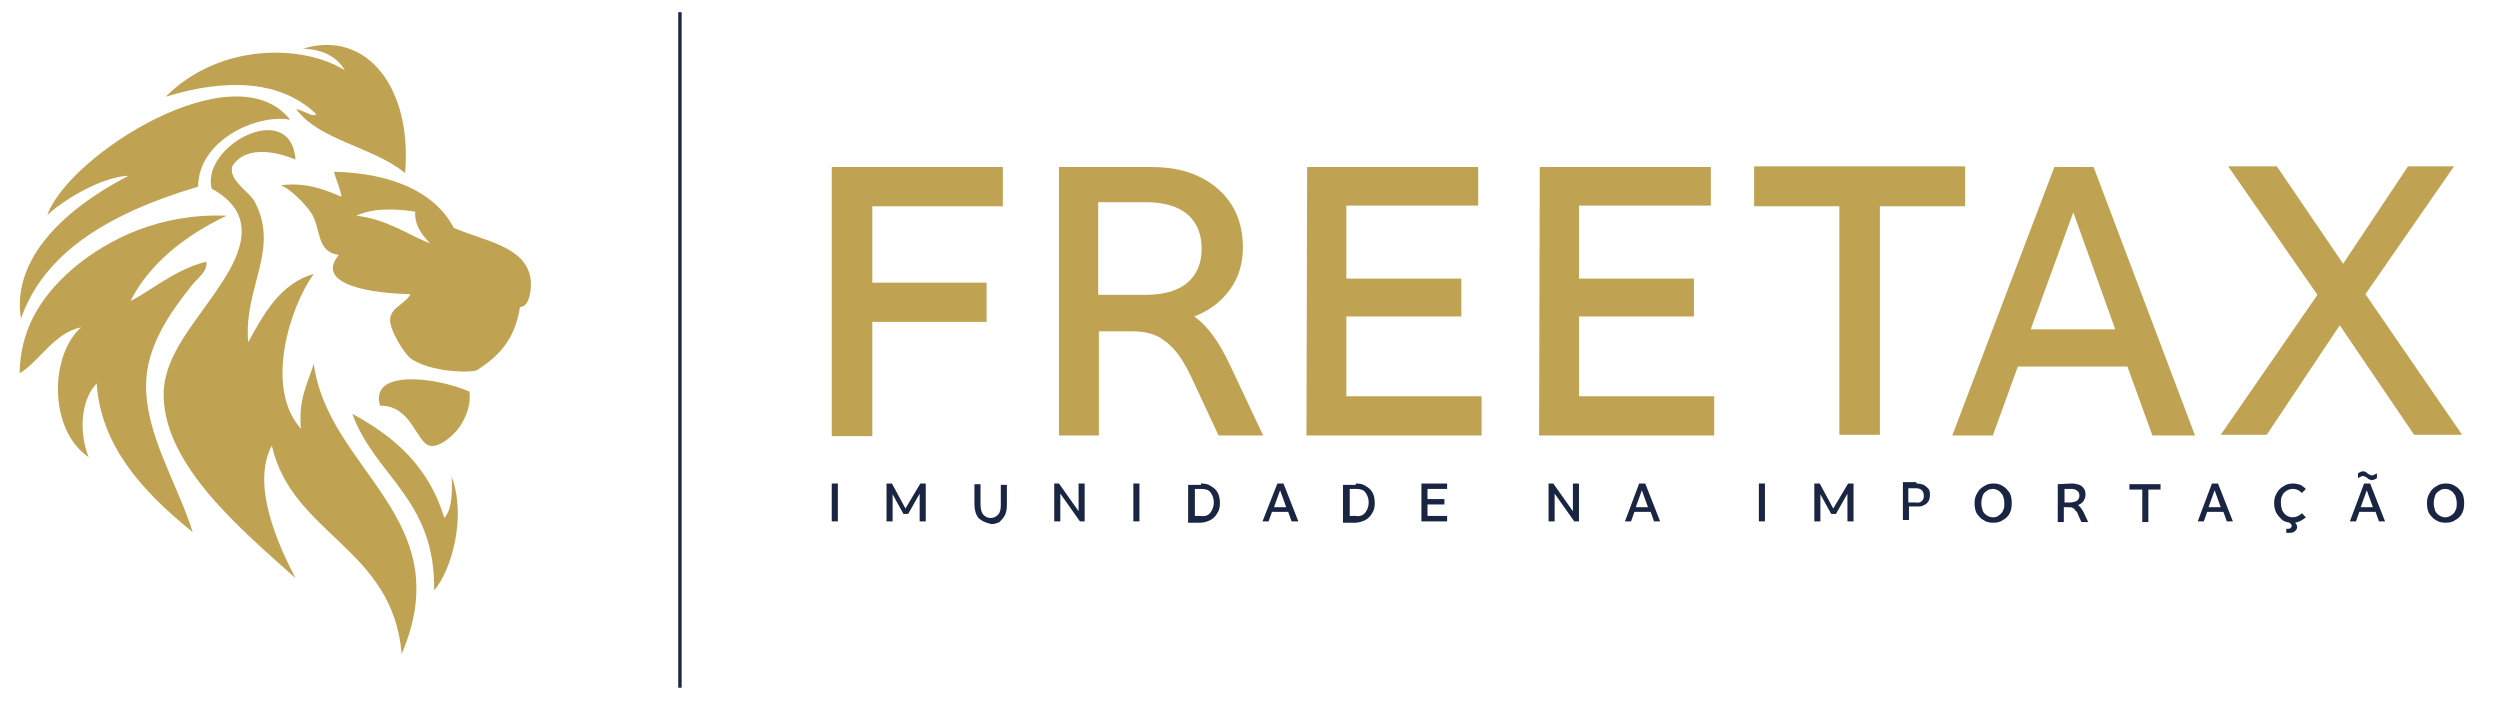
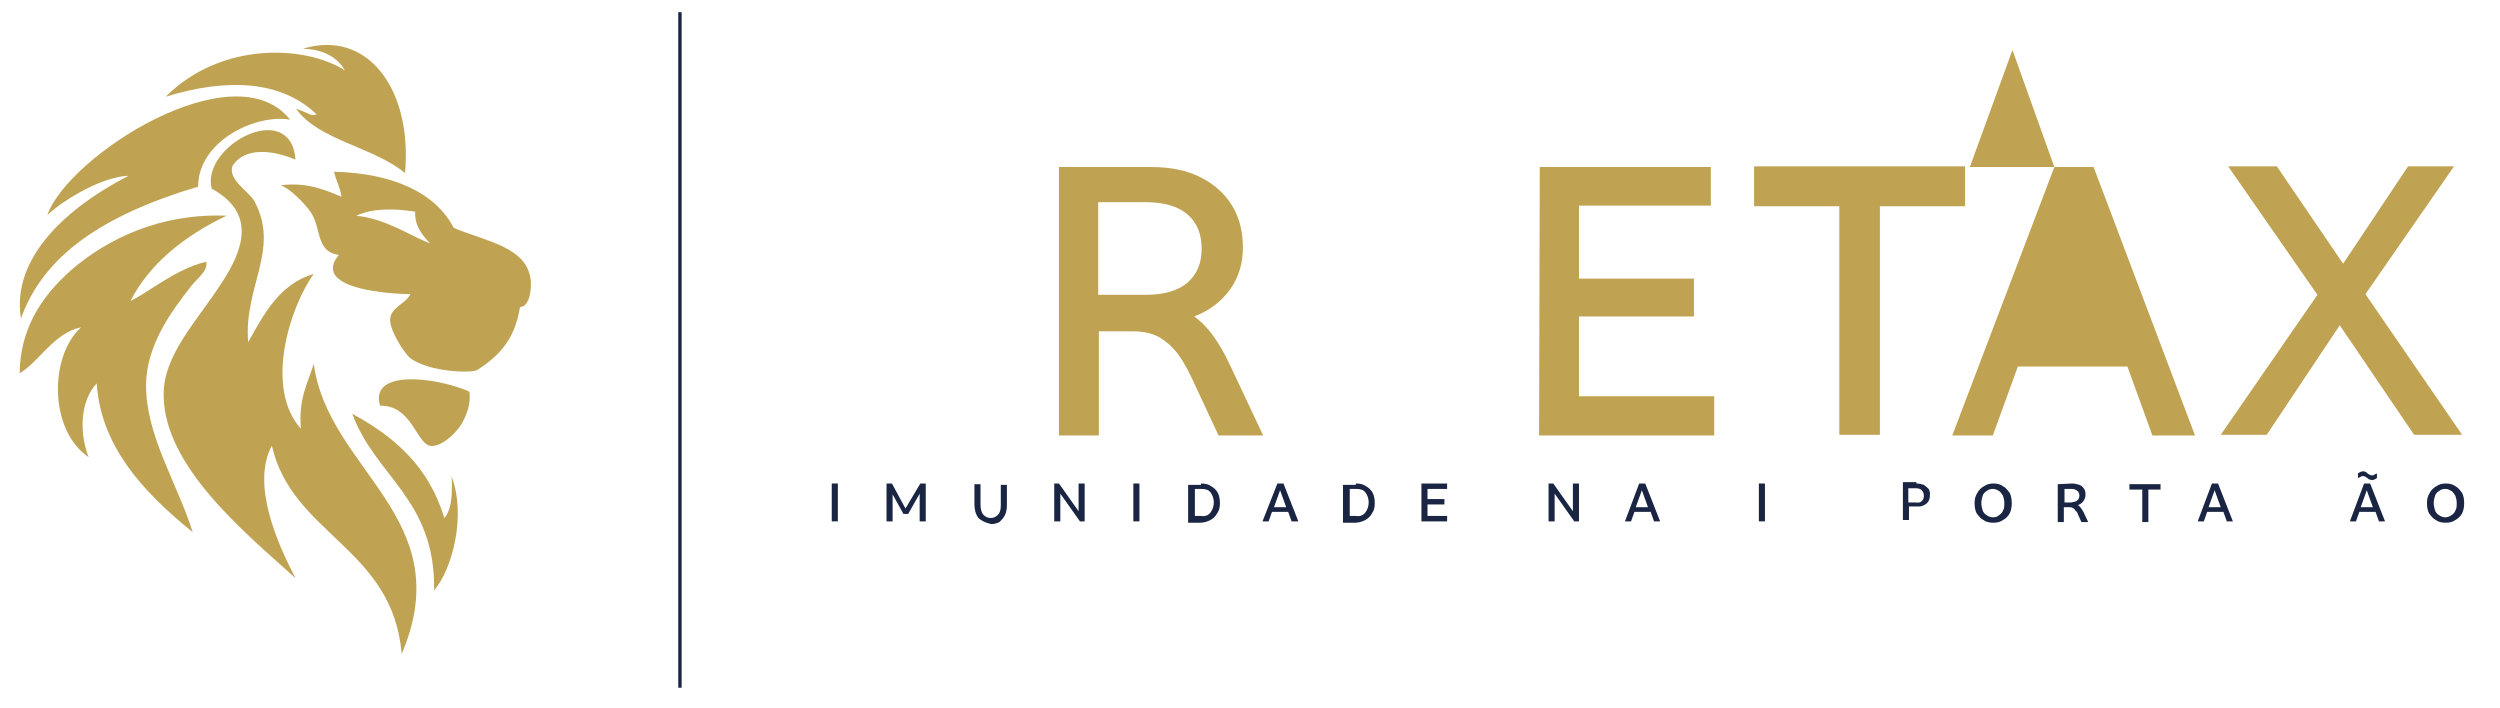
<svg xmlns="http://www.w3.org/2000/svg" version="1.1" id="Camada_1" x="0px" y="0px" viewBox="0 0 369.7 104.7" style="enable-background:new 0 0 369.7 104.7;" xml:space="preserve">
  <style type="text/css">
	.st0{fill:#BFA352;}
	.st1{fill:#1A2543;}
	.st2{fill-rule:evenodd;clip-rule:evenodd;fill:#BFA352;}
</style>
  <g>
    <g>
      <g>
-         <path class="st0" d="M123,24.7h25.3v5.8H129v11.3h16.9v5.8H129v16.9h-6V24.7z" />
        <path class="st0" d="M170.3,24.7c2.8,0,5.2,0.5,7.2,1.5s3.6,2.4,4.7,4.2c1.1,1.8,1.6,3.9,1.6,6.2s-0.6,4.4-1.9,6.2     c-1.3,1.8-3,3.1-5.3,4c2,1.4,3.7,3.8,5.3,7.2l4.9,10.4h-6.6l-3.5-7.5c-0.8-1.8-1.6-3.3-2.4-4.4c-0.8-1.1-1.7-1.9-2.8-2.6     c-1.1-0.6-2.4-0.9-4-0.9h-5v15.4h-5.9V24.7H170.3z M175.6,41.8c1.4-1.2,2.1-2.9,2.1-5c0-2.2-0.7-3.9-2.1-5.1     c-1.4-1.2-3.5-1.8-6.2-1.8h-7v13.7h7C172.1,43.6,174.2,43,175.6,41.8z" />
-         <path class="st0" d="M193.3,24.7h25.3v5.7h-19.5v10.8h17v5.6h-17v11.8h20v5.8h-25.9L193.3,24.7L193.3,24.7z" />
        <path class="st0" d="M227.7,24.7H253v5.7h-19.5v10.8h17v5.6h-17v11.8h20v5.8h-25.9L227.7,24.7L227.7,24.7z" />
        <path class="st0" d="M272,30.5h-12.6v-5.9h31.2v5.9H278v33.8h-6V30.5z" />
-         <path class="st0" d="M303.8,24.7h5.8l15,39.7h-6.3l-3.7-10.2h-16.2l-3.7,10.2h-6L303.8,24.7z M312.8,48.7l-6.2-17.3l-6.3,17.3     H312.8z" />
+         <path class="st0" d="M303.8,24.7h5.8l15,39.7h-6.3l-3.7-10.2h-16.2l-3.7,10.2h-6L303.8,24.7z l-6.2-17.3l-6.3,17.3     H312.8z" />
        <path class="st0" d="M342.7,43.6l-13.2-19h7.2l9.8,14.4l9.6-14.4h6.8l-13.1,18.9l14.3,20.8H357l-11-16.2l-10.8,16.2h-6.8     L342.7,43.6z" />
      </g>
      <g>
        <path class="st1" d="M123,71.5h0.9v5.6H123V71.5z" />
        <path class="st1" d="M131.1,71.5h0.8l2,3.7l2.2-3.7h0.8v5.6H136V73l-1.7,3h-0.7l-1.6-2.9v4h-0.9L131.1,71.5L131.1,71.5z" />
        <path class="st1" d="M144.7,76.6c-0.4-0.5-0.6-1.2-0.6-2v-3h0.9v3c0,0.6,0.1,1.1,0.4,1.5c0.3,0.3,0.6,0.5,1.1,0.5     s0.8-0.2,1.1-0.5s0.4-0.8,0.4-1.4v-3h0.9v3c0,0.6-0.1,1.1-0.3,1.5s-0.5,0.7-0.8,1c-0.4,0.2-0.8,0.3-1.2,0.3     C145.7,77.3,145.1,77,144.7,76.6z" />
        <path class="st1" d="M155.9,71.5h0.7l2.9,4.1v-4.1h0.9v5.6h-0.7l-2.9-4.1v4.1h-0.9V71.5z" />
        <path class="st1" d="M167.6,71.5h0.9v5.6h-0.9V71.5z" />
        <path class="st1" d="M177.6,71.5c0.6,0,1.1,0.1,1.5,0.4c0.4,0.2,0.8,0.6,1,1s0.3,0.9,0.3,1.5s-0.1,1.1-0.4,1.5     c-0.2,0.4-0.6,0.8-1,1s-0.9,0.4-1.5,0.4h-1.8v-5.6h1.9V71.5z M179,75.8c0.3-0.4,0.5-0.9,0.5-1.5s-0.2-1.1-0.5-1.5     s-0.8-0.5-1.4-0.5h-0.9v4h0.9C178.2,76.4,178.7,76.2,179,75.8z" />
        <path class="st1" d="M188.9,71.5h0.9l2.2,5.6h-1l-0.5-1.4h-2.4l-0.5,1.4h-0.9L188.9,71.5z M190.2,75l-0.9-2.5l-0.9,2.5H190.2z" />
        <path class="st1" d="M200.5,71.5c0.6,0,1.1,0.1,1.5,0.4c0.4,0.2,0.8,0.6,1,1s0.3,0.9,0.3,1.5s-0.1,1.1-0.4,1.5     c-0.2,0.4-0.6,0.8-1,1s-0.9,0.4-1.5,0.4h-1.8v-5.6h1.9V71.5z M201.9,75.8c0.3-0.4,0.5-0.9,0.5-1.5s-0.2-1.1-0.5-1.5     s-0.8-0.5-1.4-0.5h-0.9v4h0.9C201.1,76.4,201.6,76.2,201.9,75.8z" />
        <path class="st1" d="M210.3,71.5h3.7v0.8h-2.9v1.5h2.5v0.8h-2.5v1.7h2.9v0.8h-3.8v-5.6H210.3z" />
        <path class="st1" d="M229,71.5h0.7l2.9,4.1v-4.1h0.9v5.6h-0.7l-2.9-4.1v4.1H229V71.5z" />
        <path class="st1" d="M242.4,71.5h0.9l2.2,5.6h-0.9l-0.5-1.4h-2.4l-0.5,1.4h-0.9L242.4,71.5z M243.7,75l-0.9-2.5l-0.9,2.5H243.7z" />
        <path class="st1" d="M260.1,71.5h0.9v5.6h-0.9V71.5z" />
-         <path class="st1" d="M268.3,71.5h0.8l2,3.7l2.2-3.7h0.8v5.6h-0.9V73l-1.7,3h-0.7l-1.6-2.9v4h-0.9L268.3,71.5L268.3,71.5z" />
        <path class="st1" d="M283.4,71.5c0.4,0,0.8,0.1,1.1,0.2c0.3,0.2,0.5,0.4,0.7,0.6c0.2,0.3,0.2,0.6,0.2,0.9c0,0.4-0.1,0.7-0.2,0.9     c-0.2,0.3-0.4,0.5-0.7,0.6c-0.3,0.2-0.6,0.2-1,0.2h-1.2v2h-0.9v-5.6h2V71.5z M284.2,74.1c0.2-0.2,0.3-0.4,0.3-0.8     c0-0.3-0.1-0.6-0.3-0.8c-0.2-0.2-0.5-0.3-0.9-0.3h-1.1v2.1h1.1C283.7,74.4,284,74.3,284.2,74.1z" />
        <path class="st1" d="M293.3,76.9c-0.4-0.2-0.7-0.6-1-1c-0.2-0.4-0.3-0.9-0.3-1.5s0.1-1,0.4-1.5c0.2-0.4,0.6-0.8,1-1     c0.4-0.3,0.9-0.4,1.4-0.4s1,0.1,1.4,0.4c0.4,0.2,0.7,0.6,1,1c0.2,0.4,0.3,0.9,0.3,1.5s-0.1,1.1-0.3,1.5c-0.2,0.4-0.6,0.8-1,1     c-0.4,0.3-0.9,0.4-1.4,0.4C294.2,77.3,293.7,77.2,293.3,76.9z M295.6,76.2c0.3-0.2,0.5-0.4,0.6-0.7c0.2-0.3,0.2-0.7,0.2-1.1     s-0.1-0.8-0.2-1.1c-0.2-0.3-0.4-0.6-0.6-0.7c-0.3-0.2-0.6-0.3-0.9-0.3s-0.7,0.1-0.9,0.3c-0.3,0.2-0.5,0.4-0.6,0.7     c-0.1,0.3-0.2,0.7-0.2,1.1s0.1,0.8,0.2,1.1c0.1,0.3,0.4,0.6,0.6,0.7c0.3,0.2,0.6,0.3,0.9,0.3C295.1,76.5,295.4,76.4,295.6,76.2z" />
        <path class="st1" d="M306.4,71.5c0.4,0,0.8,0.1,1.1,0.2c0.3,0.1,0.5,0.3,0.7,0.6c0.2,0.3,0.2,0.6,0.2,0.9s-0.1,0.6-0.3,0.9     c-0.2,0.3-0.4,0.4-0.8,0.6c0.3,0.2,0.5,0.5,0.8,1l0.7,1.5h-1l-0.5-1.1c-0.1-0.3-0.2-0.5-0.4-0.6c-0.1-0.2-0.2-0.3-0.4-0.4     c-0.2-0.1-0.4-0.1-0.6-0.1h-0.7v2.2h-0.9v-5.6L306.4,71.5L306.4,71.5z M307.2,74c0.2-0.2,0.3-0.4,0.3-0.7c0-0.3-0.1-0.6-0.3-0.7     c-0.2-0.2-0.5-0.3-0.9-0.3h-1v2h1C306.7,74.2,307,74.2,307.2,74z" />
        <path class="st1" d="M316.7,72.4h-1.8v-0.8h4.6v0.8h-1.8v4.8h-0.9v-4.8H316.7z" />
        <path class="st1" d="M327.1,71.5h0.9l2.2,5.6h-0.9l-0.5-1.4h-2.4l-0.5,1.4H325L327.1,71.5z M328.4,75l-0.9-2.5l-0.9,2.5H328.4z" />
-         <path class="st1" d="M339.4,77.3c0.2,0.2,0.3,0.4,0.3,0.6c0,0.3-0.1,0.5-0.4,0.7c-0.2,0.2-0.6,0.2-1,0.2h-0.2v-0.6h0.2     c0.2,0,0.3,0,0.4-0.1s0.2-0.2,0.2-0.3c0-0.2-0.1-0.3-0.3-0.5c-0.5-0.1-0.9-0.2-1.2-0.5s-0.6-0.6-0.8-1c-0.2-0.4-0.3-0.9-0.3-1.4     c0-0.6,0.1-1,0.4-1.5c0.2-0.4,0.6-0.8,1-1c0.4-0.3,0.9-0.4,1.4-0.4c0.4,0,0.7,0.1,1.1,0.2c0.3,0.2,0.6,0.4,0.8,0.6l-0.6,0.6     c-0.4-0.4-0.8-0.6-1.3-0.6c-0.4,0-0.7,0.1-1,0.3c-0.3,0.2-0.5,0.4-0.6,0.7c-0.2,0.3-0.2,0.7-0.2,1.1s0.1,0.8,0.2,1.1     c0.2,0.3,0.4,0.6,0.6,0.7c0.3,0.2,0.6,0.3,0.9,0.3c0.5,0,1-0.2,1.4-0.6l0.6,0.6C340.5,76.9,340,77.2,339.4,77.3z" />
        <path class="st1" d="M349.6,71.5h0.9l2.2,5.6h-0.9l-0.5-1.4h-2.4l-0.5,1.4h-0.9L349.6,71.5z M350.4,70.9c-0.1,0-0.2-0.1-0.3-0.2     c-0.1-0.1-0.2-0.1-0.3-0.2c-0.1,0-0.2-0.1-0.3-0.1c-0.1,0-0.3,0-0.4,0.1s-0.3,0.1-0.4,0.2V70c0.3-0.2,0.5-0.3,0.8-0.3     c0.1,0,0.2,0,0.3,0.1c0.1,0,0.2,0.1,0.3,0.2c0.1,0.1,0.2,0.1,0.3,0.2c0.1,0,0.2,0.1,0.3,0.1c0.2,0,0.3,0,0.4-0.1s0.3-0.1,0.4-0.2     v0.7c-0.3,0.2-0.5,0.3-0.8,0.3C350.6,71,350.5,70.9,350.4,70.9z M350.9,75l-0.9-2.5l-0.9,2.5H350.9z" />
        <path class="st1" d="M360.2,76.9c-0.4-0.2-0.7-0.6-1-1c-0.2-0.4-0.3-0.9-0.3-1.5s0.1-1,0.4-1.5c0.2-0.4,0.6-0.8,1-1     c0.4-0.3,0.9-0.4,1.4-0.4s1,0.1,1.4,0.4c0.4,0.2,0.7,0.6,1,1c0.2,0.4,0.3,0.9,0.3,1.5s-0.1,1.1-0.3,1.5c-0.2,0.4-0.6,0.8-1,1     c-0.4,0.3-0.9,0.4-1.4,0.4C361.1,77.3,360.6,77.2,360.2,76.9z M362.5,76.2c0.3-0.2,0.5-0.4,0.6-0.7c0.2-0.3,0.2-0.7,0.2-1.1     s-0.1-0.8-0.2-1.1c-0.2-0.3-0.4-0.6-0.6-0.7c-0.3-0.2-0.6-0.3-0.9-0.3s-0.7,0.1-0.9,0.3c-0.3,0.2-0.5,0.4-0.6,0.7     c-0.1,0.3-0.2,0.7-0.2,1.1s0.1,0.8,0.2,1.1c0.1,0.3,0.4,0.6,0.6,0.7c0.3,0.2,0.6,0.3,0.9,0.3S362.2,76.4,362.5,76.2z" />
      </g>
    </g>
    <rect x="100.3" y="1.8" class="st1" width="0.5" height="99.9" />
    <g>
      <path class="st2" d="M51,10.4c-1.3-2.2-3.5-3.1-6.2-3.2c9.5-2.9,16.2,5.9,15.1,18.4c-4.5-3.8-12.9-4.9-16.1-9.5    c1.9,0.6,2.3,1.2,3,0.8c-5.2-5-13.2-5.4-22.3-2.6C32.6,6.2,45,6.6,51,10.4z" />
      <path class="st2" d="M52.1,61.2c6.1,3.3,11.3,7.7,13.6,15.4c1.1-1.2,1.2-3.5,1.1-6.1c2.2,5.9,0,13.8-2.6,16.8    C64.4,73.8,55.5,70.5,52.1,61.2z" />
      <path class="st2" d="M29.3,27.6C15.2,31.8,6.4,37.8,3.1,47.1C1.8,39.1,8.2,31.6,19,26c-3.7,0.1-9.3,3.3-12,5.8    C10.1,23,34.7,7.3,42.9,17.7C37.9,16.8,29.3,20.8,29.3,27.6z" />
      <path class="st0" d="M46.4,53.8c-0.9,2.9-2.3,5.2-1.9,9.6c-5.4-6-1.7-17.9,1.9-22.9c-5.1,1.5-7.4,6-9.7,10.1    c-0.7-8.1,4.7-13.6,1-20.7l0,0c-0.7-1.5-4.1-3.3-3.3-5.4c2.2-3.3,7.2-1.8,9.3-0.9c-0.7-9.1-14-2.1-12.4,4.3    c6.6,3.6,4.8,9,1.3,14.2c-3.4,5.3-8.5,10.4-8.4,16.4c0.1,10.4,11.7,20,19.5,27c-2.6-5-6.6-13.8-3.5-19.6    c3,13.2,17.9,15.1,19.2,30.8C68,76.6,48.5,69.6,46.4,53.8z" />
      <path class="st2" d="M12,48.4c-4,0.8-6.2,5.1-9.1,6.8c0.1-6.1,2.7-11,7.9-15.5c5.1-4.3,12.8-8.2,22.7-7.8C27,35,22,39.2,19.3,44.5    c2.6-1.2,6.6-4.7,11.2-5.8c0.3,1.4-1.4,2.5-2.3,3.7c-2.9,3.7-6.5,8.6-6.6,14.4c-0.1,7.5,4.6,14.6,6.9,21.9    c-7.8-6.3-13.6-13-14.2-22c-2.3,2.4-2.7,7-1.2,10.9C7.2,63.6,7.3,52.6,12,48.4z" />
      <g>
        <path class="st0" d="M78.5,41.6c-0.4-5.1-6.7-5.9-11.4-7.9c-2.7-5.2-9-8.1-17.7-8.3c0.3,1.3,0.9,2.3,1.1,3.7     c-2.4-1-5.1-2.2-9-1.7c1.5,0.5,3.7,2.9,4.4,3.9c1.7,2.4,0.7,5.9,4.2,6.4c-3.7,4.5,5.2,5.7,10.6,5.8c-0.8,1.5-2.8,1.9-3,3.6     c-0.2,1.5,1.9,4.9,2.9,5.8c2.8,2.2,9.4,2.3,10,1.8c2.9-1.9,5.5-4.2,6.3-9.3C78.3,45.4,78.6,42.8,78.5,41.6z M52.7,31.9     c2.3-1.1,5.5-1.1,8.7-0.6c-0.1,2.1,1,3.4,2.2,4.7C60.5,34.8,57.2,32.4,52.7,31.9z" />
        <path class="st2" d="M69.4,57.9c0.3,1.7-0.4,3.5-1.1,4.7c-0.9,1.6-3.3,3.7-4.8,3.3c-2-0.6-2.7-6-7.3-5.9     C54.6,54.6,64.3,55.7,69.4,57.9z" />
      </g>
    </g>
  </g>
</svg>